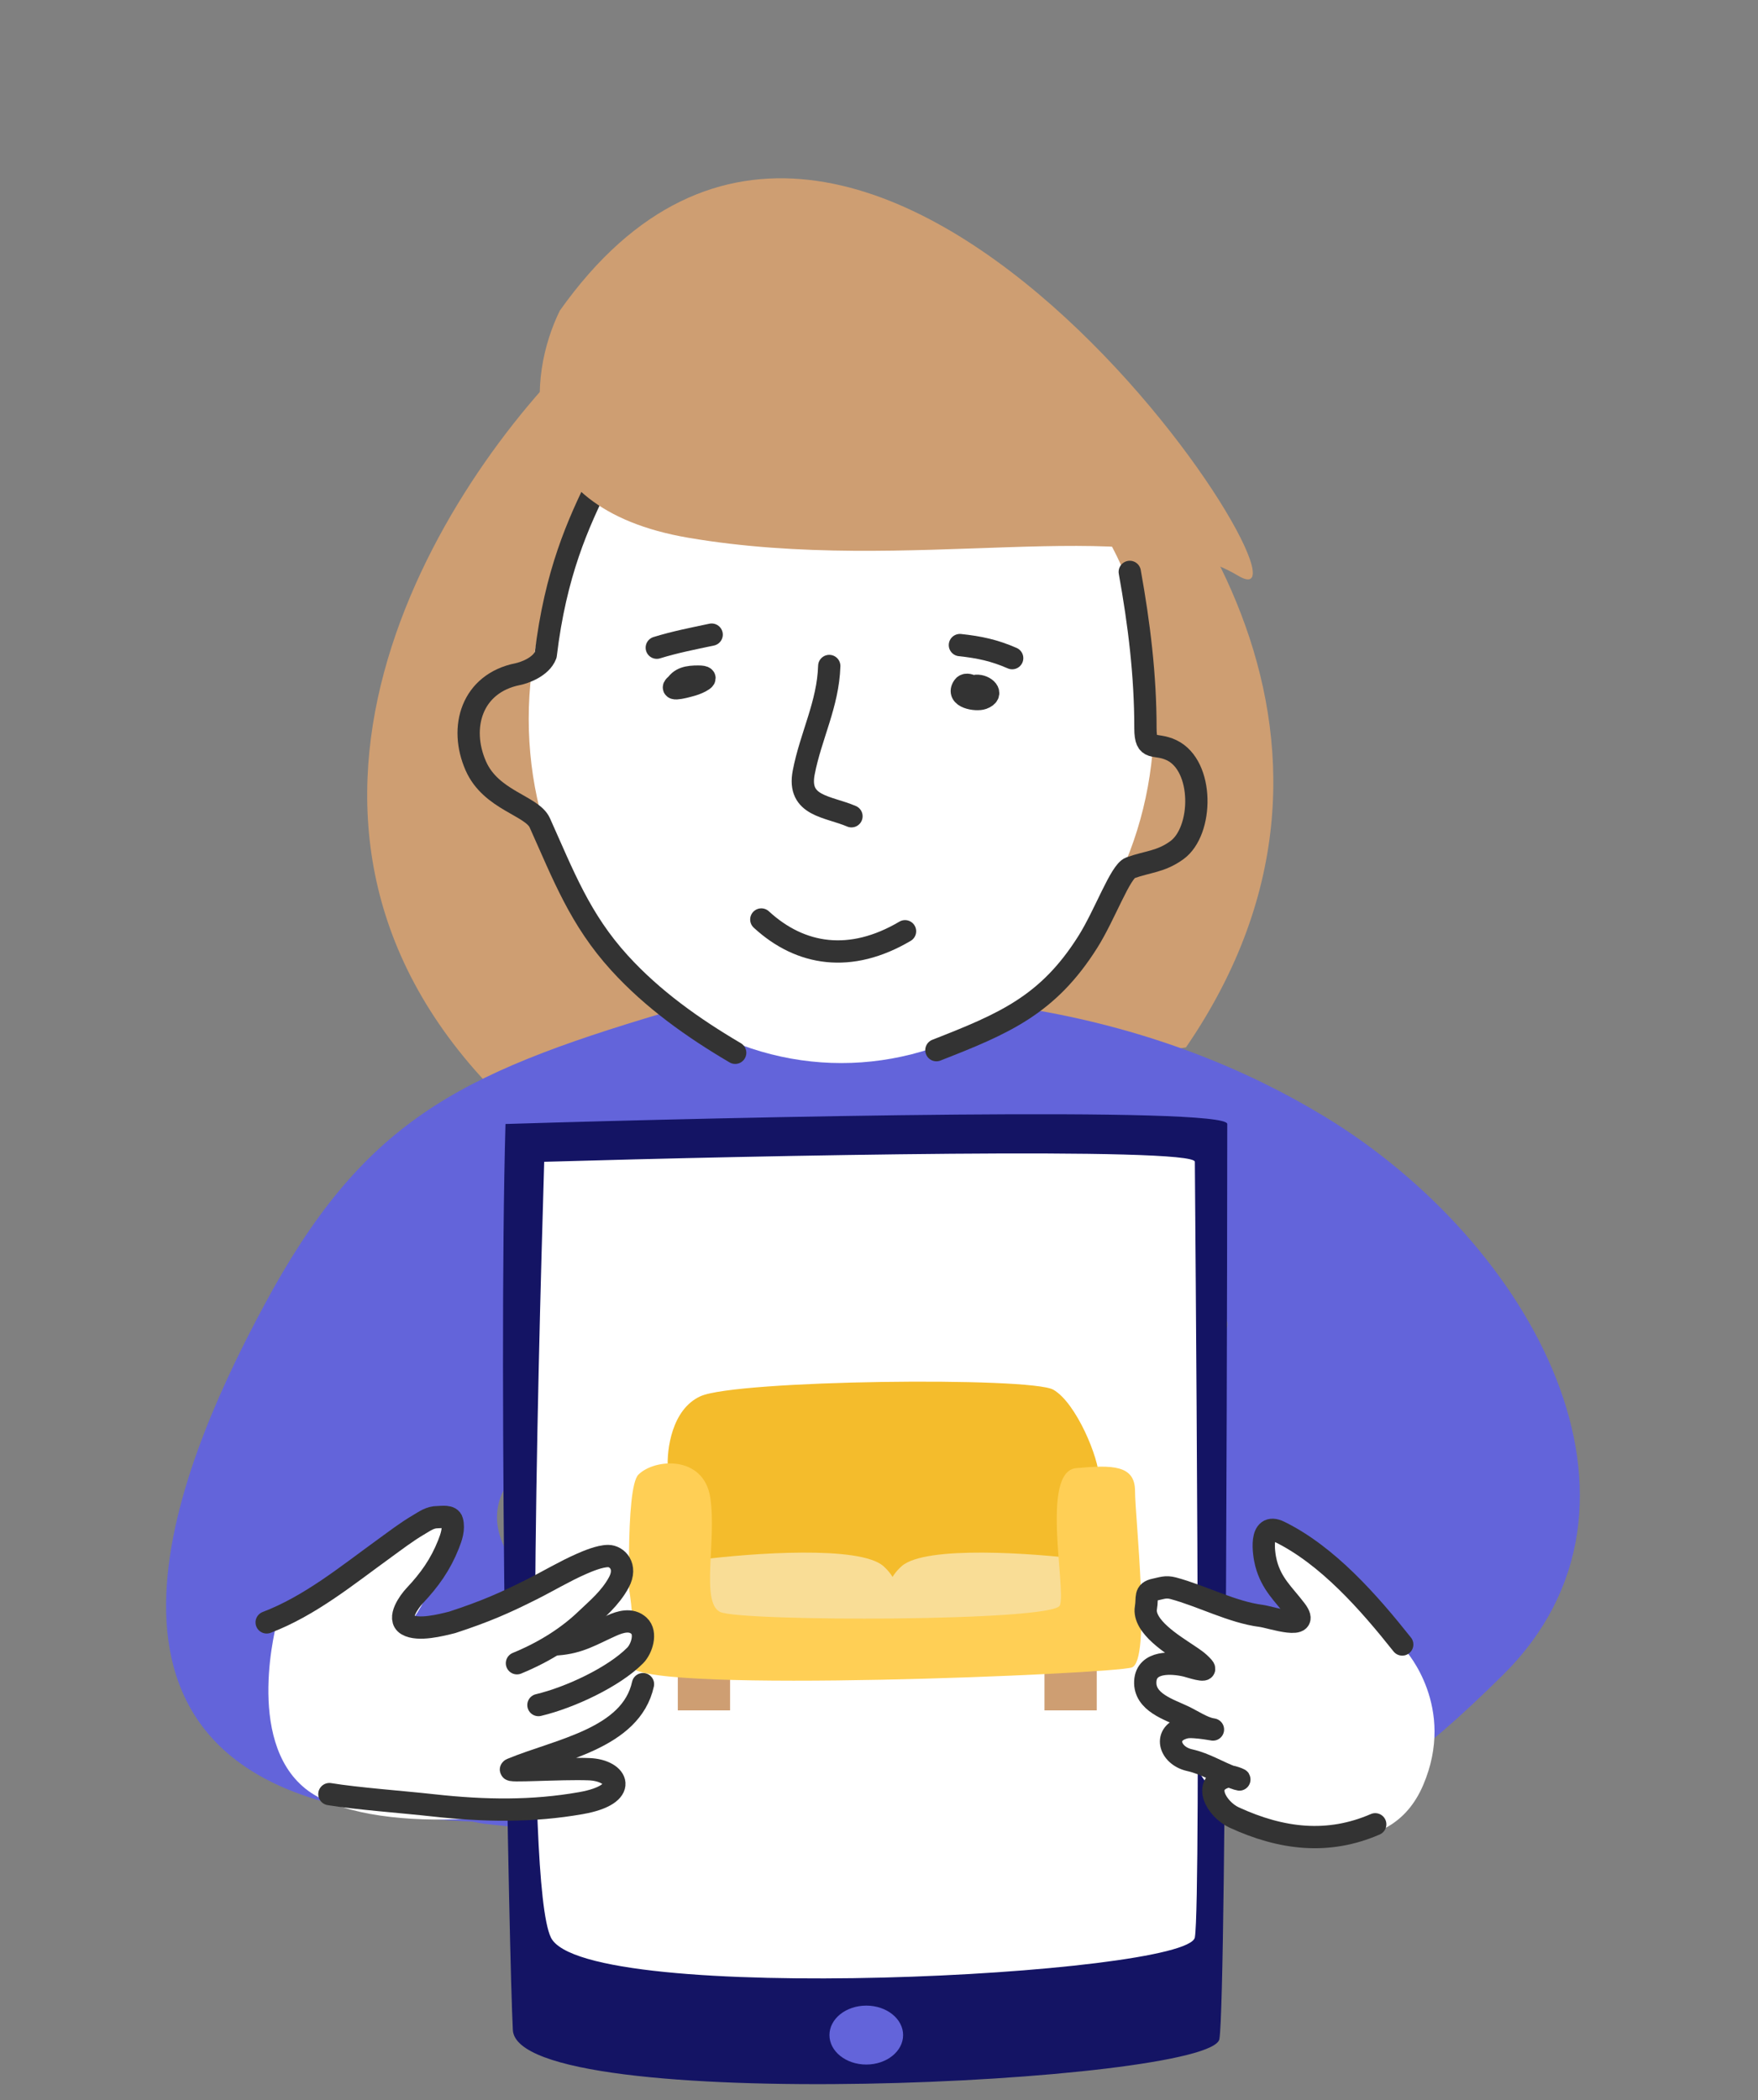
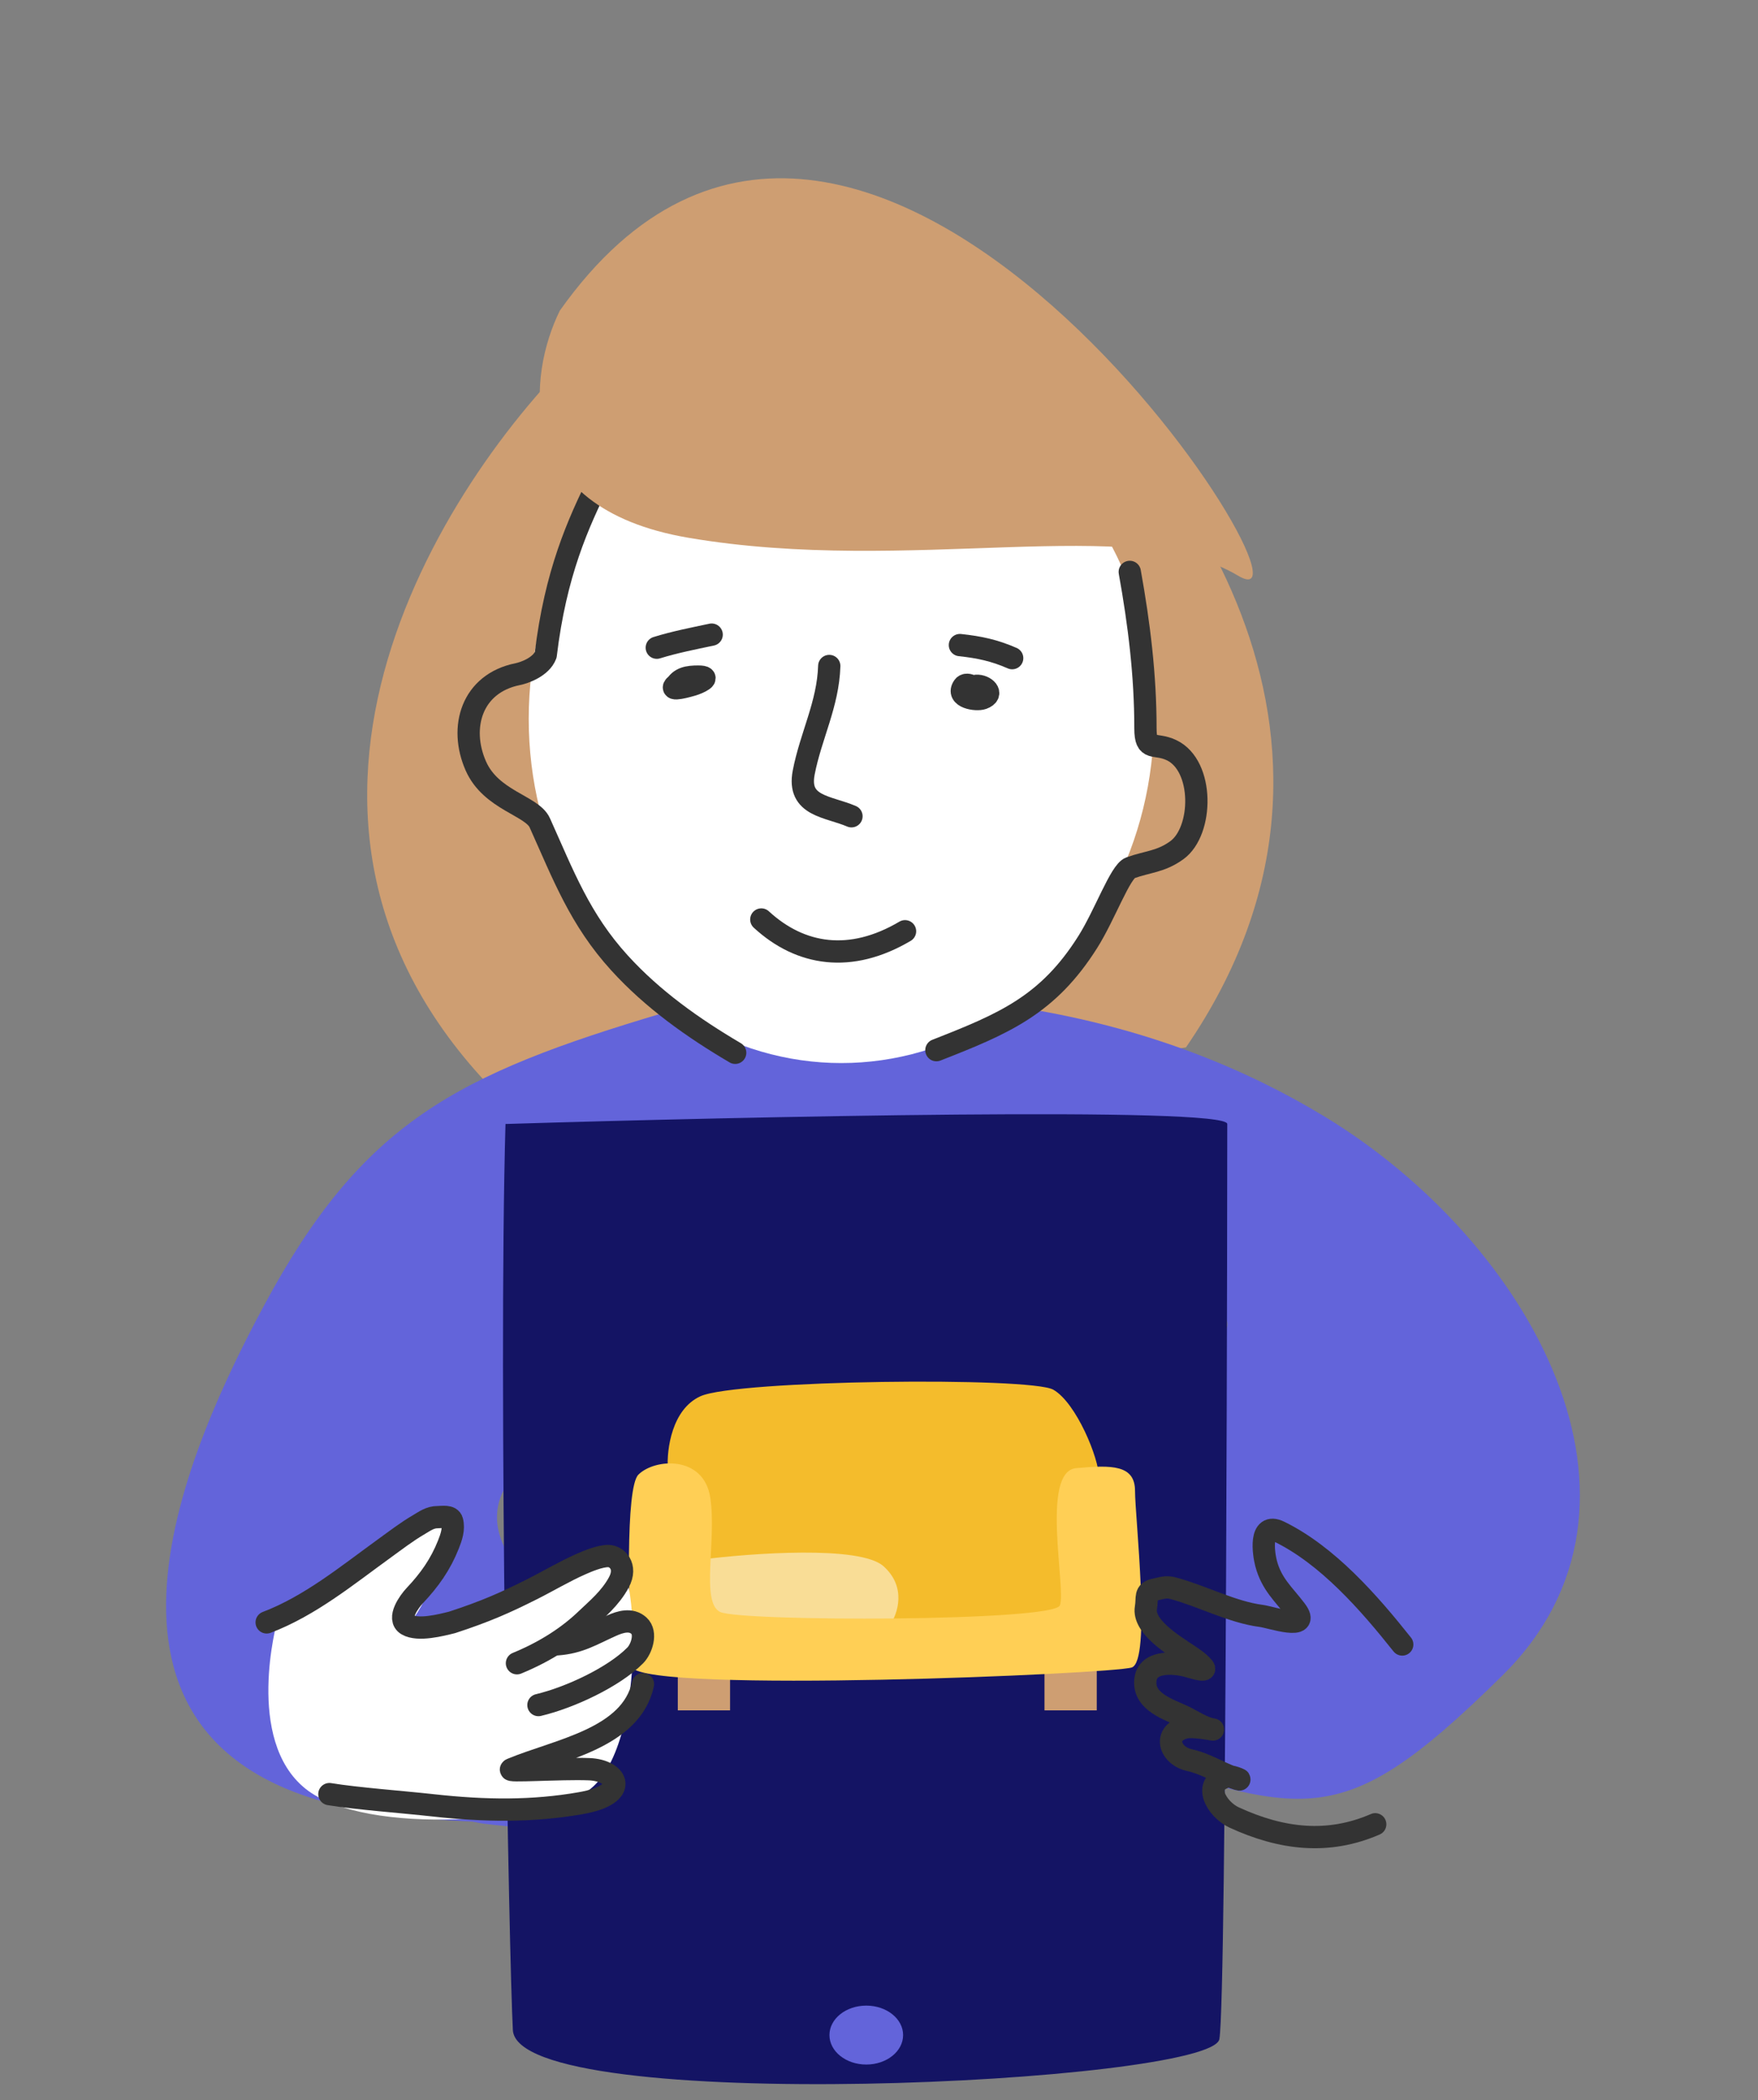
<svg xmlns="http://www.w3.org/2000/svg" width="324" height="387" viewBox="0 0 324 387" fill="none">
  <rect x="0" y="0" width="324" height="387" fill="#808080" stroke="none" />
  <path d="M93.324 203.276C40.76 152.354 81.004 88.976 107.697 63.652L169.296 203.276H93.324Z" fill="#CE9E72" />
  <path d="M218.575 193.01C257.998 135.517 215.837 81.447 189.829 61.599L167.243 201.223L218.575 193.01Z" fill="#CE9E72" />
  <path d="M48.636 240.622C66.767 206.832 84.022 198.017 122.495 186.595C174.023 178.112 214.574 187.79 244.206 205.809C282.289 228.966 308.904 277.195 276.899 308.755C244.894 340.316 240.297 333.799 195.989 320.314C195.989 313.501 201.847 271.237 201.847 256.329C248.136 243.103 217.02 237.092 201.847 237.092C184.414 237.092 161.57 276.768 105.663 264.745C76.207 276.768 99.652 299.01 115.883 299.01C122.684 299.01 133.917 299.01 150.148 296.005L158.611 328.374C142.581 335.387 91.646 338.612 65.019 333.287C8.703 322.024 35.411 265.269 48.636 240.622Z" fill="#6364DA" />
  <path d="M197.14 249.391C202.751 250.392 240.932 253.003 243.374 230.126C254.997 238.743 257.251 278.297 236.572 285.029C215.892 291.762 189.223 284.483 181.408 278.872L197.14 249.391Z" fill="#6364DA" />
  <ellipse cx="155.059" cy="132.471" rx="57.617" ry="63.429" fill="white" />
  <mask id="mask0_1082_1043" style="mask-type:alpha" maskUnits="userSpaceOnUse" x="97" y="69" width="116" height="127">
    <ellipse cx="155.059" cy="132.471" rx="57.617" ry="63.429" fill="white" />
  </mask>
  <g mask="url(#mask0_1082_1043)">
</g>
  <path d="M140.193 298.394C130.574 302.602 98.809 300.352 83.48 280.213C80.975 296.244 67.618 333.435 89.259 336.08C110.9 338.725 138.413 337.537 145.125 332.227C142.27 324.562 143.198 308.463 140.193 298.394Z" fill="#6364DA" />
  <path d="M110.451 88.534C106.541 96.469 102.384 105.604 100.578 120.681C99.722 122.942 96.557 124.003 95.441 124.226C86.924 125.93 84.565 134.046 87.695 141.149C90.496 147.506 98.05 148.443 99.481 151.624C103.832 161.293 106.868 169.426 114.197 177.471C120.304 184.174 127.72 189.432 135.495 194.006" stroke="#333333" stroke-width="4.107" stroke-linecap="round" stroke-linejoin="round" />
  <path d="M208.216 105.39C209.949 115.015 211.106 124.426 211.106 134.233C211.106 138.605 212.8 136.76 215.922 138.246C221.937 141.111 221.761 153.16 216.885 156.681C213.918 158.824 211.528 158.765 208.323 159.919C206.469 160.586 203.645 168.553 200.51 173.538C193.166 185.217 185.082 188.631 172.577 193.524" stroke="#333333" stroke-width="4.107" stroke-linecap="round" stroke-linejoin="round" />
  <path d="M152.832 122.728C152.619 129.765 149.422 135.612 148.123 142.367C146.92 148.622 152.565 148.551 156.926 150.42" stroke="#333333" stroke-width="4.107" stroke-linecap="round" stroke-linejoin="round" />
  <path d="M121.045 119.357C124.398 118.319 127.734 117.675 131.159 116.948" stroke="#333333" stroke-width="4.107" stroke-linecap="round" stroke-linejoin="round" />
  <path d="M176.912 118.875C180.497 119.259 183.267 119.849 186.544 121.283" stroke="#333333" stroke-width="4.107" stroke-linecap="round" stroke-linejoin="round" />
  <path d="M140.31 169.444C147.534 176.091 156.763 177.541 166.798 171.611" stroke="#333333" stroke-width="4.107" stroke-linecap="round" stroke-linejoin="round" />
  <path d="M177.875 127.063C177.993 127.108 180.388 128.114 180.283 127.692C180.088 126.913 178.234 125.587 177.581 126.501C176.141 128.516 179.916 129.12 181.086 128.695C183.312 127.886 181.484 126.274 179.935 126.381C179.376 126.419 178.69 126.855 178.704 127.491C178.727 128.461 180.69 128.232 181.246 128.267" stroke="#333333" stroke-width="4.107" stroke-linecap="round" stroke-linejoin="round" />
  <path d="M124.418 126.58C124.584 126.584 128.077 126.613 127.548 125.697C127.054 124.842 125.072 125.79 124.578 126.205C122.956 127.568 127.127 126.342 127.602 126.205C128.649 125.905 131.379 124.68 128.685 124.68C126.855 124.68 125.26 124.896 124.418 126.58Z" stroke="#333333" stroke-width="4.107" stroke-linecap="round" stroke-linejoin="round" />
  <path d="M94.519 374.086C93.818 360.983 91.804 255.089 93.162 207.128C137.503 205.771 226.185 203.87 226.185 207.128C226.185 211.2 226.092 367.608 224.735 375.753C223.377 383.897 95.377 390.126 94.519 374.086Z" fill="#141464" />
-   <path d="M101.52 357.021C96.625 346.795 99.073 255.153 100.296 214.096C140.268 212.934 220.212 211.307 220.212 214.096C220.212 217.582 221.436 350.049 220.212 357.021C218.988 363.993 107.638 369.803 101.52 357.021Z" fill="white" />
  <path d="M124.919 315.186V306.153H134.554V315.186H124.919Z" fill="#CE9E72" />
  <path d="M192.498 315.186V306.153H202.133V315.186H192.498Z" fill="#CE9E72" />
  <path d="M129.095 257.299C123.796 259.708 122.872 267.135 123.073 270.547C122.872 278.175 122.591 294.273 123.073 297.646C123.675 301.861 198.346 300.656 199.551 298.85C200.755 297.043 202.562 275.967 202.562 272.354C202.562 268.741 198.346 258.503 194.131 256.095C189.916 253.686 135.719 254.288 129.095 257.299Z" fill="#F4BC2C" />
  <path d="M162.817 288.612C158.481 284.758 138.529 286.204 129.095 287.408L127.89 298.85L164.022 299.452C165.427 297.444 167.153 292.466 162.817 288.612Z" fill="#F9DD96" />
-   <path d="M166.179 288.612C170.514 284.758 190.467 286.204 199.901 287.408L201.106 298.85L164.974 299.452C163.569 297.444 161.843 292.466 166.179 288.612Z" fill="#F9DD96" />
  <path d="M117.653 271.751C115.244 274.16 115.847 296.441 116.449 307.28C120.062 312.098 204.97 308.485 208.583 307.28C212.196 306.076 209.186 279.58 209.186 274.762C209.186 269.945 204.97 269.945 198.346 270.547C191.722 271.149 196.54 292.828 195.335 295.839C194.131 298.85 136.321 298.85 132.708 297.043C129.095 295.237 132.106 283.795 130.901 275.967C129.697 268.138 120.664 268.74 117.653 271.751Z" fill="#FFCF55" />
  <ellipse cx="159.656" cy="375.022" rx="6.787" ry="5.43" fill="#6364DA" />
  <path d="M81.898 279.531C76.788 279.531 55.734 294.437 51.075 298.795C51.075 298.795 45.042 320.597 56.293 329.618C67.545 338.639 101.473 335.616 108.868 329.618C119.704 320.829 117.506 284.502 112.721 287.237C99.236 294.942 82.777 300.483 75.757 298.795C78.212 296.19 85.986 279.531 81.898 279.531Z" fill="white" />
  <path d="M49.148 298.973C57.151 295.929 63.996 290.293 70.811 285.365C72.833 283.903 74.935 282.284 77.089 281.023C78.291 280.318 79.236 279.575 80.674 279.575C81.482 279.575 83.043 279.266 83.316 280.283C83.713 281.759 83.179 283.274 82.643 284.626C81.18 288.312 79.179 291.132 76.415 294.067C75.499 295.04 73.088 298.273 75.052 299.408C77.076 300.577 81.287 299.474 83.316 298.973C89.519 296.947 93.116 295.341 97.993 292.893C101.047 291.36 104.032 289.562 107.166 288.189C108.2 287.737 110.499 286.742 112.09 286.742C113.68 286.742 115.65 288.622 114.059 291.591C112.468 294.56 109.89 296.642 108.151 298.322C104.951 301.414 100.728 304.257 95.275 306.501" stroke="#333333" stroke-width="4.107" stroke-linecap="round" stroke-linejoin="round" />
  <path d="M102.727 303.009C106.778 302.706 109.016 301.24 112.687 299.587C114.324 298.852 116.3 298.251 117.76 299.587C119.221 300.923 118.265 303.854 117.069 305.063C113.136 309.035 105.048 312.83 99.235 314.206" stroke="#333333" stroke-width="4.107" stroke-linecap="round" stroke-linejoin="round" />
  <path d="M60.707 330.618C65.7 331.441 74.31 332.074 79.825 332.685C89.458 333.751 98.173 333.84 107.044 332.285C116.165 330.685 113.895 326.226 108.576 326.026C103.257 325.826 92.993 326.558 94.274 326.026C102.917 322.437 116.301 320.398 118.5 310.354" stroke="#333333" stroke-width="4.107" stroke-linecap="round" stroke-linejoin="round" />
-   <path d="M233.877 283.075C239.173 281.189 256.541 302.631 259.101 304.227C259.101 304.227 268.442 314.607 262.282 328.98C256.122 343.354 239.194 338.704 230.51 335.865C219.655 332.317 206.53 298.8 211.964 293.241C216.311 288.795 226.365 300.865 237.893 298.507C236.565 294.687 229.641 284.583 233.877 283.075Z" fill="white" />
  <path d="M258.432 303.045C252.296 295.32 244.702 286.644 235.815 282.28C231.963 280.388 232.898 286.431 233.338 288.097C234.354 291.951 236.569 293.755 238.798 296.692C241.81 300.662 234.234 298.005 232.437 297.777C227.097 297.099 221.488 294.086 216.215 292.678C214.852 292.314 214.119 292.667 212.867 292.923C210.868 293.33 211.523 294.38 211.195 296.262C210.591 299.74 216.292 303.163 218.728 304.81C219.94 305.63 220.788 306.124 221.775 307.244C222.686 308.278 219.244 307.11 218.628 306.963C215.944 306.323 211.268 306.051 211.076 309.844C210.88 313.711 215.506 315.035 218.24 316.354C219.706 317.061 221.658 318.36 223.241 318.657C224.796 318.949 220.053 317.985 218.533 318.322C214.269 319.265 215.442 323.513 219.24 324.361C222.202 325.022 224.479 326.558 227.322 327.582C230.035 328.558 227.06 327.159 226.268 327.354C221.29 328.575 224.287 333.469 227.448 334.922C236.211 338.952 244.75 339.955 253.454 336.179" stroke="#333333" stroke-width="4.107" stroke-linecap="round" stroke-linejoin="round" />
  <path d="M126.883 99.101C94.129 93.519 97.433 68.867 103.179 57.239C159.207 -21.834 247.558 117.706 228.164 106.078C208.77 94.449 167.827 106.078 126.883 99.101Z" fill="#CE9E72" />
</svg>